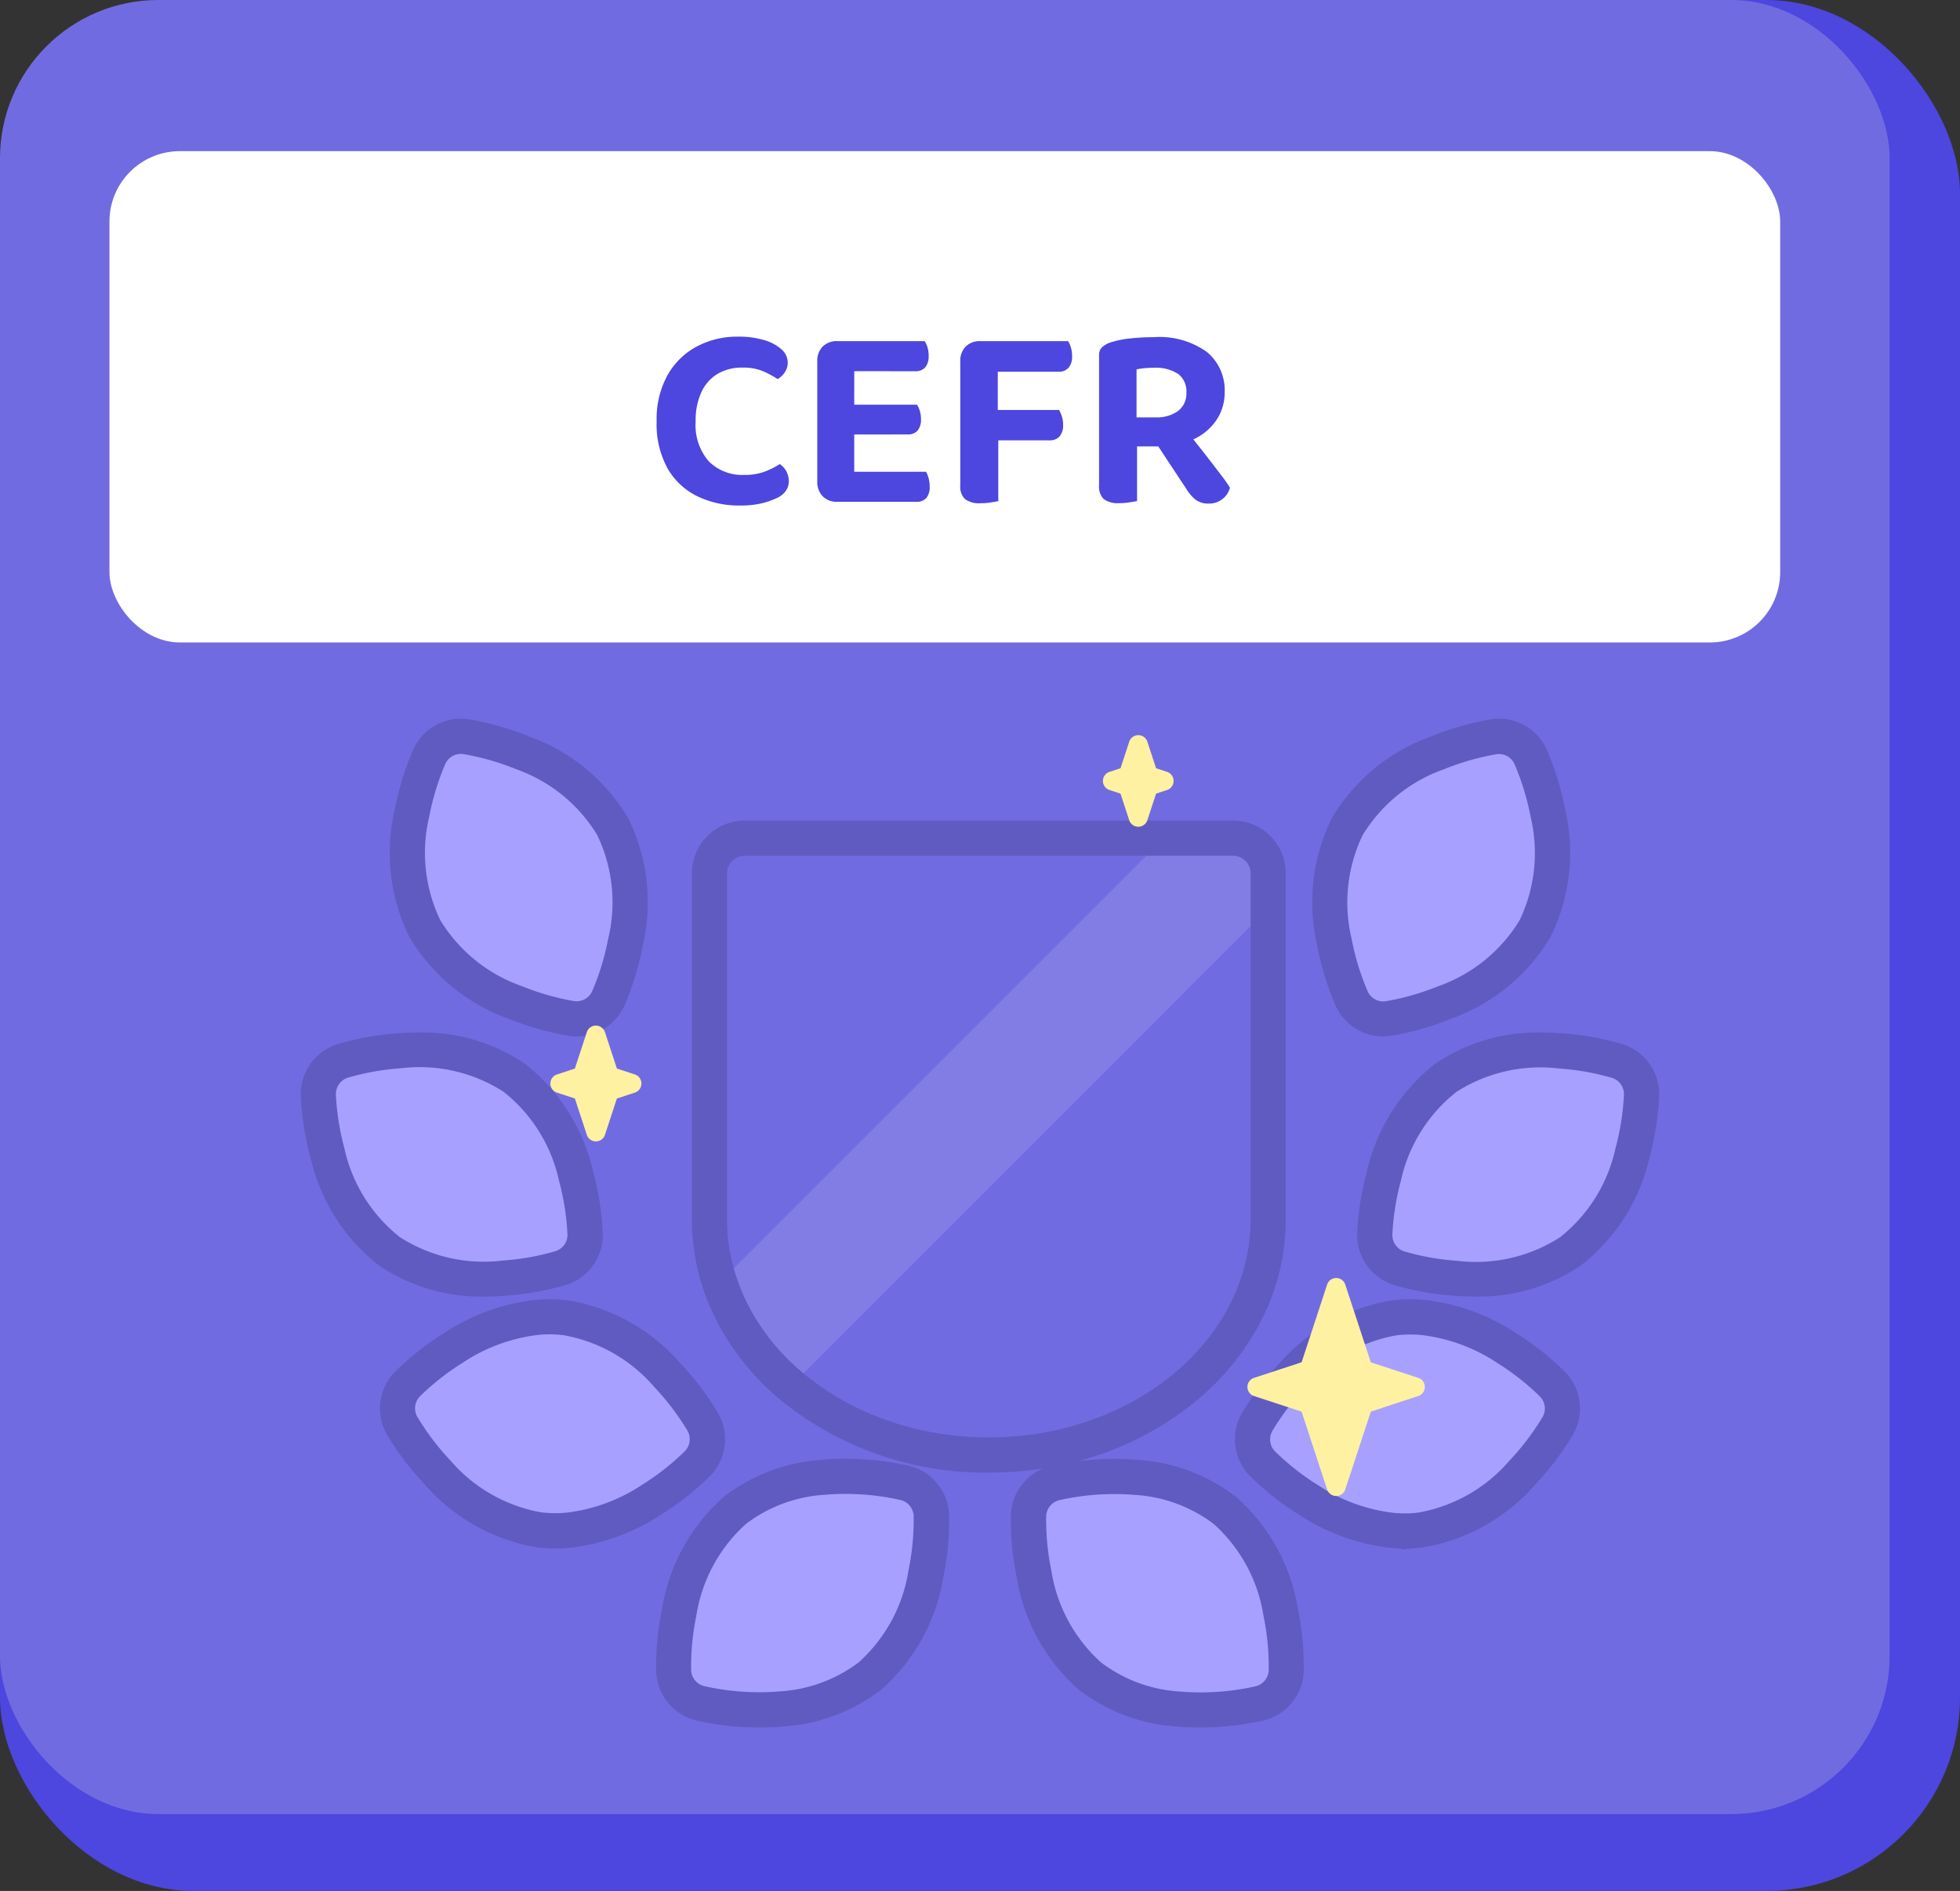
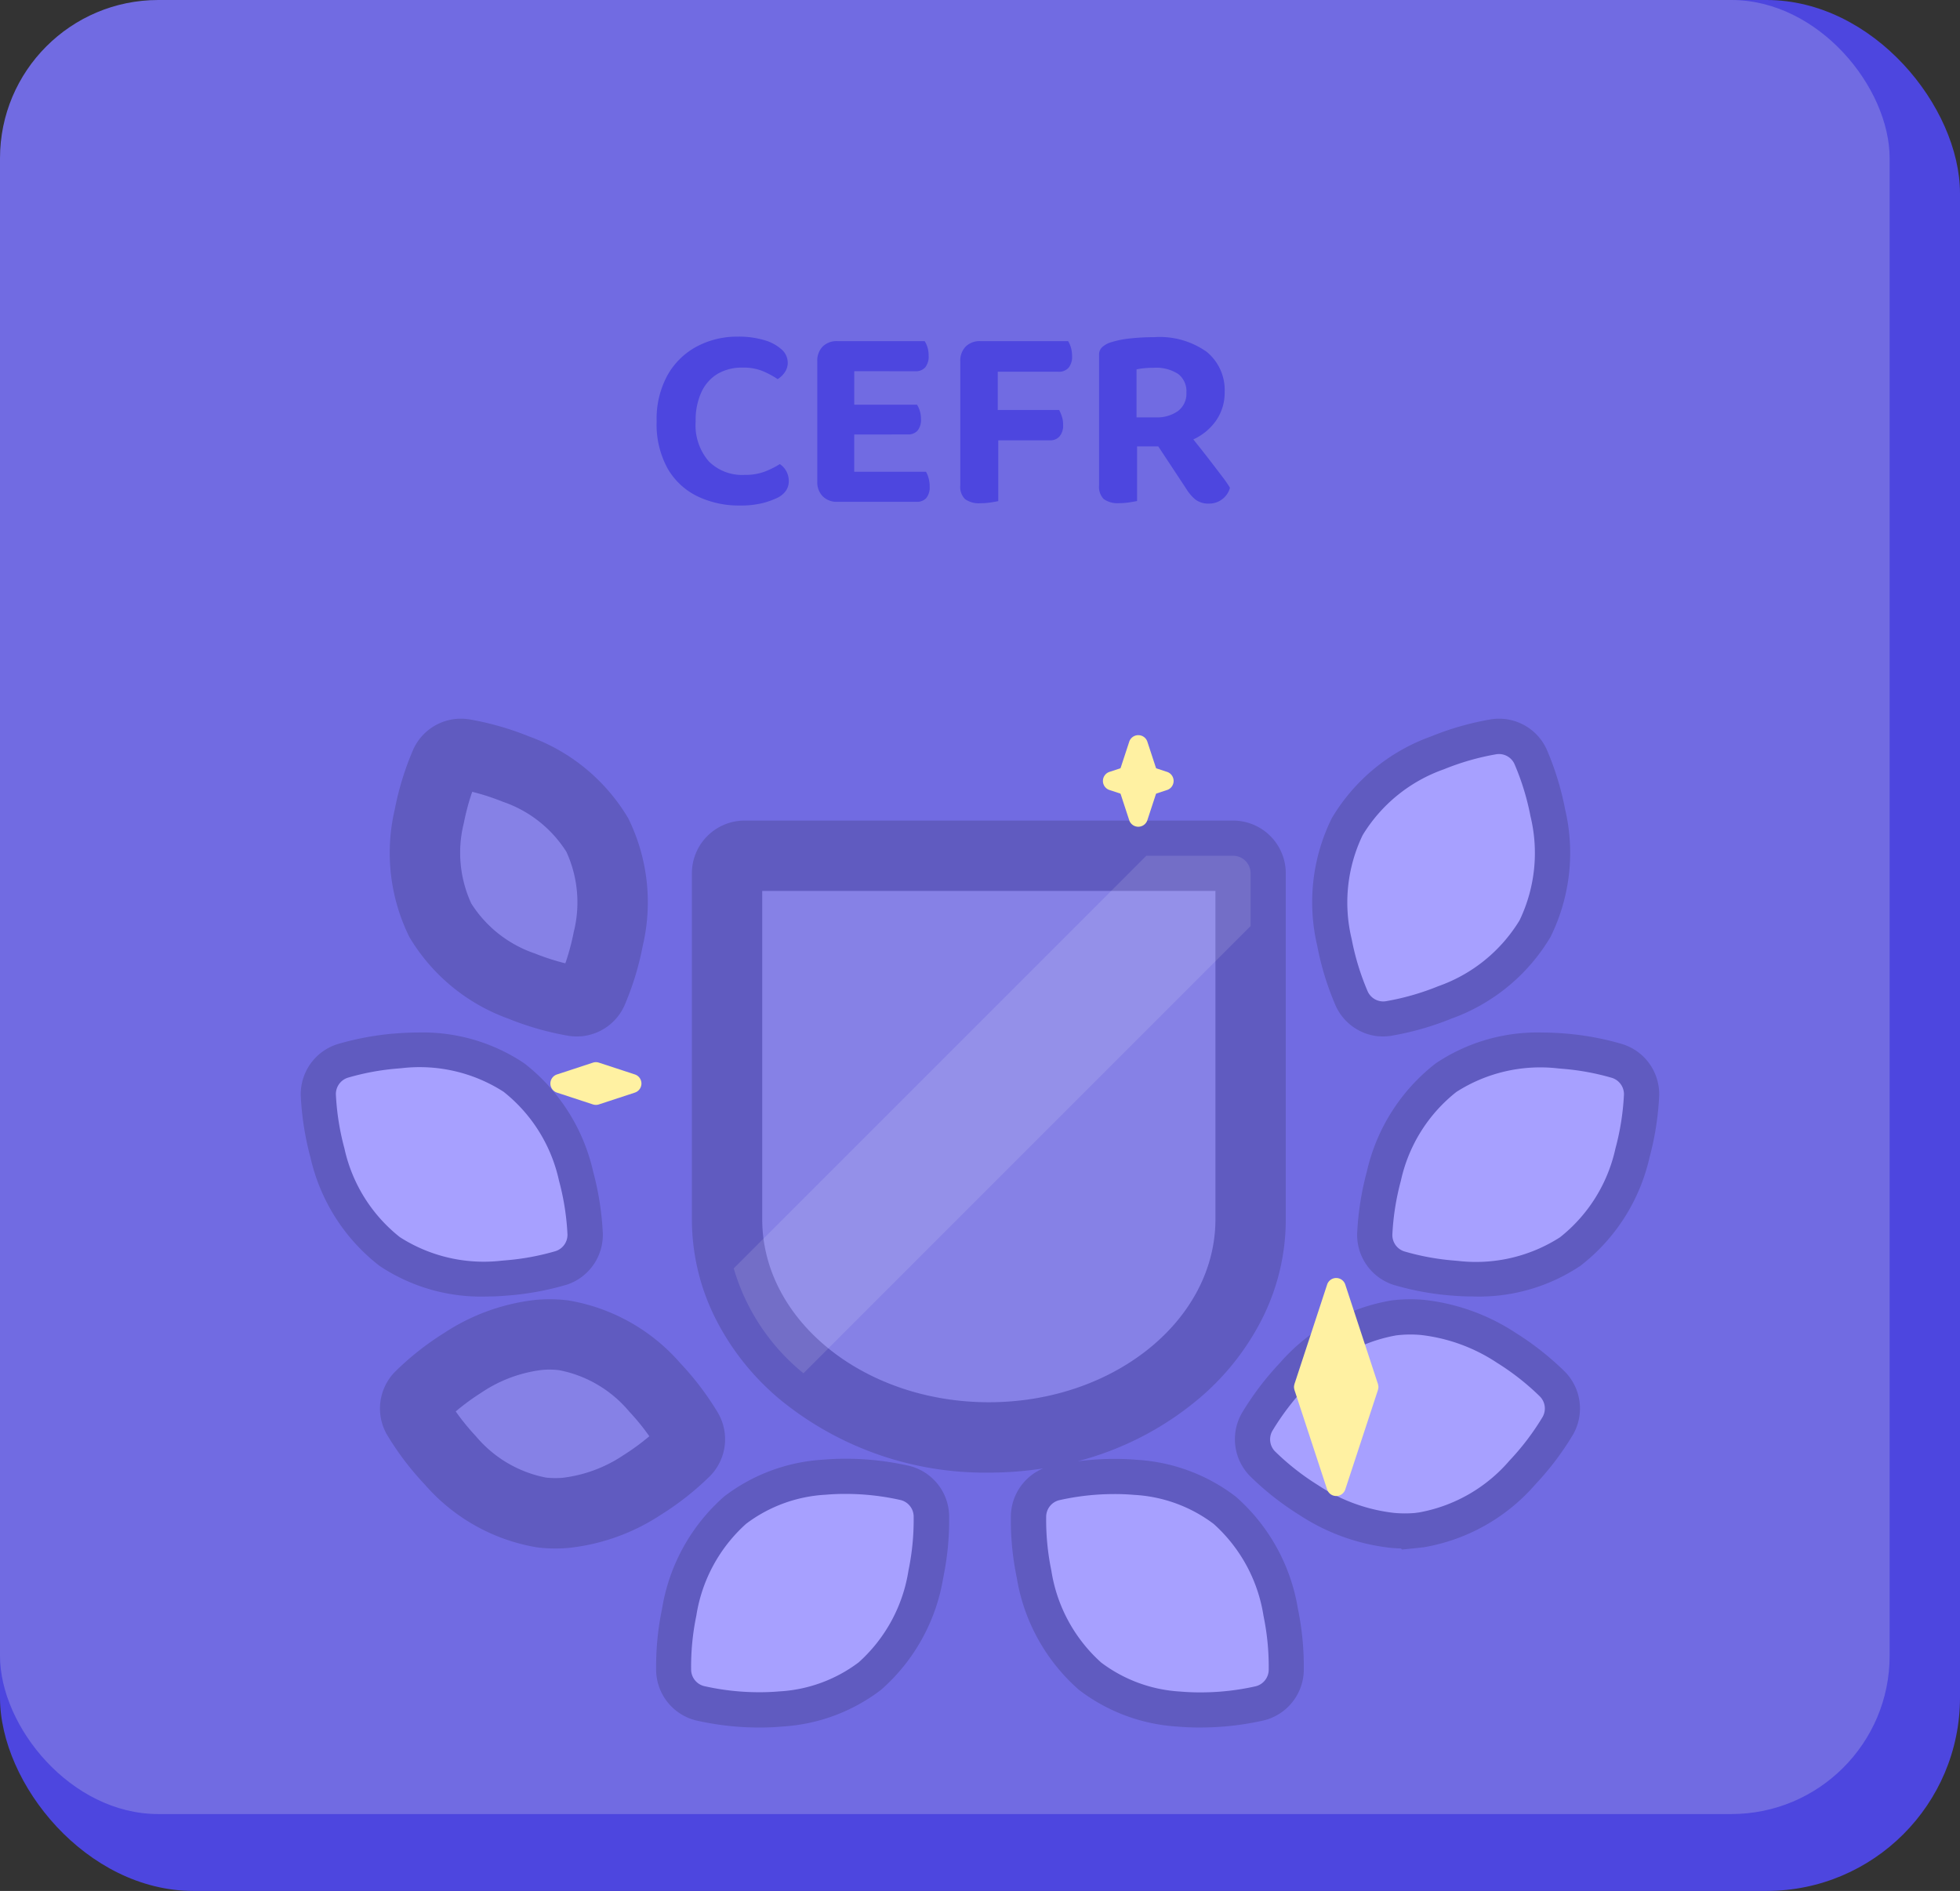
<svg xmlns="http://www.w3.org/2000/svg" width="111.429" height="107.503" viewBox="0 0 111.429 107.503">
  <rect x="0" y="0" width="111.429" height="107.503" fill="#333333" stroke="none" />
  <g transform="translate(-679 -201.619)">
    <rect width="111.429" height="107.503" rx="11" transform="translate(679 201.619)" fill="#4d46df" />
    <rect width="107.429" height="103.132" rx="9" transform="translate(679 201.619)" fill="#716be2" />
-     <rect width="94.983" height="27.931" rx="4" transform="translate(685.223 210.213)" fill="#fff" />
    <path d="M8.07-7.89a.96.96,0,0,1-.173.563,1.308,1.308,0,0,1-.4.382A5.02,5.02,0,0,0,6.653-7.4a2.909,2.909,0,0,0-1.148-.2,2.723,2.723,0,0,0-1.418.352,2.363,2.363,0,0,0-.922,1.035,3.821,3.821,0,0,0-.33,1.673,3.137,3.137,0,0,0,.75,2.273A2.692,2.692,0,0,0,5.61-1.5a3.177,3.177,0,0,0,1.155-.188,4.87,4.87,0,0,0,.855-.427,1.152,1.152,0,0,1,.367.4,1.179,1.179,0,0,1,.143.585.946.946,0,0,1-.15.51,1.239,1.239,0,0,1-.495.42A4.568,4.568,0,0,1,6.653.1,5.157,5.157,0,0,1,5.34.24,5.434,5.434,0,0,1,2.947-.278a3.946,3.946,0,0,1-1.7-1.575,5.2,5.2,0,0,1-.63-2.692,5.167,5.167,0,0,1,.623-2.633A4.153,4.153,0,0,1,2.91-8.805,4.866,4.866,0,0,1,5.22-9.36a5.058,5.058,0,0,1,1.523.2,2.5,2.5,0,0,1,.983.532A1,1,0,0,1,8.07-7.89ZM9.75-6.24h2.1V-.105a2.885,2.885,0,0,1-.4.09A3.331,3.331,0,0,1,10.89.03a1.11,1.11,0,0,1-.832-.315A1.131,1.131,0,0,1,9.75-1.11Zm2.1,3.375H9.75V-7.95a1.145,1.145,0,0,1,.307-.848,1.125,1.125,0,0,1,.832-.307,3.331,3.331,0,0,1,.563.045,2.885,2.885,0,0,1,.4.09Zm-.96-.93V-5.49h4.53a1.391,1.391,0,0,1,.157.345,1.568,1.568,0,0,1,.068.48.951.951,0,0,1-.2.653A.707.707,0,0,1,14.9-3.8Zm0,3.825V-1.68h5.04a1.464,1.464,0,0,1,.142.345,1.717,1.717,0,0,1,.067.5.951.951,0,0,1-.195.653A.707.707,0,0,1,15.39.03Zm0-7.425v-1.71h4.965a1.391,1.391,0,0,1,.158.345,1.568,1.568,0,0,1,.067.48.976.976,0,0,1-.195.668.707.707,0,0,1-.555.218Zm9.12,3.66H17.88V-7.95a1.145,1.145,0,0,1,.308-.848,1.125,1.125,0,0,1,.833-.307,3.6,3.6,0,0,1,.577.045,2.859,2.859,0,0,1,.413.09ZM19-3.465V-5.19h4.5a2.254,2.254,0,0,1,.15.352,1.489,1.489,0,0,1,.075.487.957.957,0,0,1-.2.66.7.7,0,0,1-.548.225Zm.015-3.9v-1.74h4.995a1.357,1.357,0,0,1,.158.36,1.662,1.662,0,0,1,.067.48.981.981,0,0,1-.2.675.718.718,0,0,1-.562.225ZM17.88-4.71h2.16v4.7q-.135.03-.42.075a3.746,3.746,0,0,1-.585.045,1.35,1.35,0,0,1-.885-.233A.971.971,0,0,1,17.88-.9ZM27.9-4.77h1.08a2.074,2.074,0,0,0,1.275-.36,1.231,1.231,0,0,0,.48-1.05,1.243,1.243,0,0,0-.465-1.057,2.324,2.324,0,0,0-1.41-.353q-.27,0-.51.023a3.878,3.878,0,0,0-.45.068Zm1.26,1.65H25.77V-8.31a.583.583,0,0,1,.165-.443,1.309,1.309,0,0,1,.435-.262,5.413,5.413,0,0,1,1.14-.24,12.226,12.226,0,0,1,1.38-.075,4.619,4.619,0,0,1,3.007.84A2.807,2.807,0,0,1,32.91-6.21,2.775,2.775,0,0,1,32.43-4.6,3.193,3.193,0,0,1,31.11-3.51,4.586,4.586,0,0,1,29.16-3.12Zm-.36-.51L30.675-4.1q.36.465.743.945t.728.93q.345.45.63.825a6.746,6.746,0,0,1,.435.63,1.2,1.2,0,0,1-.45.66,1.2,1.2,0,0,1-.72.24,1.225,1.225,0,0,1-.8-.233A2.448,2.448,0,0,1,30.72-.72ZM25.77-3.9h2.16V-.015q-.15.03-.428.075a3.6,3.6,0,0,1-.577.045,1.346,1.346,0,0,1-.892-.233A.987.987,0,0,1,25.77-.9Z" transform="translate(715.714 230.118)" fill="#4d46df" />
    <g opacity="0.15">
      <path d="M49.111,53.353c-.374,0-.744-.016-1.1-.047A8.255,8.255,0,0,1,43.5,51.655a8.843,8.843,0,0,1-2.832-5.228,14.13,14.13,0,0,1-.293-3.1.975.975,0,0,1,.735-.906,14.144,14.144,0,0,1,3.091-.348c.4,0,.8.013,1.185.046A8.242,8.242,0,0,1,49.9,43.773,8.846,8.846,0,0,1,52.729,49a14.237,14.237,0,0,1,.294,3.1.975.975,0,0,1-.735.905,14.174,14.174,0,0,1-3.091.349Zm-25.079,0A14.141,14.141,0,0,1,20.941,53a.975.975,0,0,1-.735-.905A14.133,14.133,0,0,1,20.5,49a8.848,8.848,0,0,1,2.832-5.229,8.254,8.254,0,0,1,4.512-1.651c.383-.033.782-.049,1.187-.047a14.174,14.174,0,0,1,3.091.349.975.975,0,0,1,.735.905,14.2,14.2,0,0,1-.293,3.1,8.85,8.85,0,0,1-2.832,5.228,8.25,8.25,0,0,1-4.514,1.651c-.355.031-.724.047-1.1.047ZM11.878,43.148h0c-.07-.006-.139-.014-.208-.023a8.846,8.846,0,0,1-5.161-2.953,14.409,14.409,0,0,1-1.88-2.477.973.973,0,0,1,.148-1.157A14.139,14.139,0,0,1,7.22,34.612a9.837,9.837,0,0,1,4.334-1.582,6.555,6.555,0,0,1,1.4.025,8.84,8.84,0,0,1,5.162,2.952A14.357,14.357,0,0,1,20,38.485a.973.973,0,0,1-.149,1.157,14.109,14.109,0,0,1-2.444,1.924,9.824,9.824,0,0,1-4.334,1.581q-.3.027-.6.027C12.272,43.175,12.074,43.166,11.878,43.148Zm48.278,0a9.83,9.83,0,0,1-4.334-1.582,14.2,14.2,0,0,1-2.444-1.923.977.977,0,0,1-.148-1.158,14.37,14.37,0,0,1,1.88-2.477,8.839,8.839,0,0,1,5.161-2.953,6.567,6.567,0,0,1,1.4-.023,9.837,9.837,0,0,1,4.334,1.58,14.292,14.292,0,0,1,2.444,1.925.976.976,0,0,1,.147,1.157,14.4,14.4,0,0,1-1.88,2.478,8.847,8.847,0,0,1-5.161,2.953l-.209.023h0q-.293.027-.594.027T60.156,43.148ZM22.235,26.459c0-.044,0-.087,0-.131,0-.014,0-.027,0-.041V6.791a1,1,0,0,1,1-1H51a1,1,0,0,1,1,1v19.5c0,.014,0,.028,0,.041,0,.043,0,.088,0,.131,0,6.849-6.663,12.4-14.882,12.4S22.235,33.308,22.235,26.459Zm-18.6,1.018A8.846,8.846,0,0,1,.484,22.435,14.468,14.468,0,0,1,0,19.364a.975.975,0,0,1,.678-.95,14.115,14.115,0,0,1,2.795-.519l.269-.021a8.835,8.835,0,0,1,5.792,1.341,8.841,8.841,0,0,1,3.152,5.041,14.4,14.4,0,0,1,.485,3.073.977.977,0,0,1-.678.95A14.092,14.092,0,0,1,9.7,28.8c-.089.008-.179.015-.271.022q-.451.031-.884.031A8.363,8.363,0,0,1,3.636,27.477ZM63.8,28.817l-.272-.021a14.04,14.04,0,0,1-2.792-.519.974.974,0,0,1-.678-.95,14.464,14.464,0,0,1,.485-3.073A8.845,8.845,0,0,1,63.7,19.213a8.842,8.842,0,0,1,5.792-1.34c.091.005.182.013.27.021a13.967,13.967,0,0,1,2.794.519.974.974,0,0,1,.678.949,14.46,14.46,0,0,1-.485,3.072,8.839,8.839,0,0,1-3.151,5.042,8.355,8.355,0,0,1-4.9,1.372Q64.254,28.848,63.8,28.817ZM59.458,14.061a.973.973,0,0,1-.8-.564,14.389,14.389,0,0,1-.909-2.974,8.835,8.835,0,0,1,.624-5.913A8.838,8.838,0,0,1,62.994.867,14.331,14.331,0,0,1,65.984.01.919.919,0,0,1,66.211,0a.972.972,0,0,1,.8.563,14.529,14.529,0,0,1,.91,2.975,8.841,8.841,0,0,1-.625,5.913,8.835,8.835,0,0,1-4.62,3.742,14.363,14.363,0,0,1-2.99.857.988.988,0,0,1-.147.011C59.512,14.064,59.485,14.063,59.458,14.061Zm-45.913-.006a14.546,14.546,0,0,1-2.991-.857,8.844,8.844,0,0,1-4.62-3.743A8.843,8.843,0,0,1,5.31,3.541,14.456,14.456,0,0,1,6.219.567.969.969,0,0,1,7.246.01a14.443,14.443,0,0,1,2.989.856,8.842,8.842,0,0,1,4.62,3.744,8.838,8.838,0,0,1,.625,5.912A14.43,14.43,0,0,1,14.57,13.5a.974.974,0,0,1-.8.564c-.028,0-.055,0-.083,0A1.106,1.106,0,0,1,13.544,14.054Z" transform="translate(698.099 244.479)" fill="#fff" />
      <path d="M49.2,55.353h-.093c-.426,0-.854-.018-1.271-.054a10.235,10.235,0,0,1-5.6-2.091,10.8,10.8,0,0,1-3.532-6.382,16.011,16.011,0,0,1-.332-3.57,2.988,2.988,0,0,1,1.834-2.634,19.96,19.96,0,0,1-3.092.239,18.4,18.4,0,0,1-11.8-4.1,14.491,14.491,0,0,1-3.692-4.573,12.559,12.559,0,0,1-1.386-5.732c0-.039,0-.077,0-.115s0-.045,0-.058V6.791a3,3,0,0,1,3-3H51a3,3,0,0,1,3,3v19.5c0,.02,0,.04,0,.06v.027c0,.029,0,.058,0,.086a12.559,12.559,0,0,1-1.386,5.732,14.491,14.491,0,0,1-3.692,4.573,17.573,17.573,0,0,1-6.761,3.447,17.093,17.093,0,0,1,2.029-.135h.1c.432,0,.858.018,1.268.054a10.221,10.221,0,0,1,5.6,2.092A10.8,10.8,0,0,1,54.689,48.6a16.187,16.187,0,0,1,.333,3.559v.013a2.986,2.986,0,0,1-2.249,2.77,16.2,16.2,0,0,1-3.563.409ZM42.389,44.216a13.02,13.02,0,0,0,.237,1.81A6.908,6.908,0,0,0,44.759,50.1a6.29,6.29,0,0,0,3.427,1.212c.3.026.613.039.925.039h.08a13.142,13.142,0,0,0,1.815-.141A13.061,13.061,0,0,0,50.77,49.4a6.912,6.912,0,0,0-2.134-4.075,6.279,6.279,0,0,0-3.425-1.211c-.318-.028-.654-.041-1-.038A13.129,13.129,0,0,0,42.389,44.216ZM24.235,26.248l0,.034,0,.087c0,.03,0,.06,0,.091,0,5.735,5.779,10.4,12.882,10.4S50,32.194,50,26.459v-.045c0-.029,0-.058,0-.086s0-.043,0-.065V7.791H24.235Zm-.117,29.105h-.1a16.2,16.2,0,0,1-3.562-.407,2.984,2.984,0,0,1-2.251-2.771A16.034,16.034,0,0,1,18.54,48.6a10.8,10.8,0,0,1,3.531-6.382,10.232,10.232,0,0,1,5.6-2.091c.418-.036.854-.055,1.3-.055h.073a16.213,16.213,0,0,1,3.57.41,2.984,2.984,0,0,1,2.246,2.774,16.051,16.051,0,0,1-.332,3.567,10.8,10.8,0,0,1-3.531,6.381,10.228,10.228,0,0,1-5.6,2.091C24.972,55.335,24.545,55.353,24.118,55.353Zm-.08-4h.08c.312,0,.624-.013.927-.039A6.285,6.285,0,0,0,28.47,50.1,6.914,6.914,0,0,0,30.6,46.029a13.133,13.133,0,0,0,.236-1.812,13.139,13.139,0,0,0-1.821-.141h-.051c-.329,0-.649.013-.95.039a6.288,6.288,0,0,0-3.425,1.211A6.913,6.913,0,0,0,22.459,49.4a13.03,13.03,0,0,0-.237,1.811A13.108,13.108,0,0,0,24.038,51.353Zm36.571-6.119-.063-.063c-.183,0-.37-.015-.559-.031h-.006a11.8,11.8,0,0,1-5.224-1.881,16.1,16.1,0,0,1-2.806-2.215l-.008-.008a2.988,2.988,0,0,1-.451-3.54,16.4,16.4,0,0,1,2.163-2.86,10.788,10.788,0,0,1,6.362-3.565,8.6,8.6,0,0,1,1.834-.032,11.8,11.8,0,0,1,5.222,1.879,16.418,16.418,0,0,1,2.808,2.218l.008.009a2.984,2.984,0,0,1,.447,3.544h0a16.413,16.413,0,0,1-2.159,2.855,10.8,10.8,0,0,1-6.362,3.566l-.02,0-.24.027Zm-.284-4.079a4.751,4.751,0,0,0,.841,0l.052,0,.1-.011a6.92,6.92,0,0,0,3.95-2.339,13.2,13.2,0,0,0,1.155-1.417A13.142,13.142,0,0,0,64.945,36.3,7.877,7.877,0,0,0,61.5,35.023a4.581,4.581,0,0,0-.977.015,6.9,6.9,0,0,0-3.957,2.339,13.139,13.139,0,0,0-1.155,1.417,13.044,13.044,0,0,0,1.472,1.077A7.879,7.879,0,0,0,60.325,41.155Zm-47.852,4.02c-.228,0-.456-.009-.68-.027h0l-.09-.008c-.091-.008-.185-.019-.288-.032a10.8,10.8,0,0,1-6.359-3.565A16.422,16.422,0,0,1,2.89,38.685h0a2.981,2.981,0,0,1,.454-3.543,16.115,16.115,0,0,1,2.812-2.223,11.8,11.8,0,0,1,5.223-1.881c.26-.022.518-.034.77-.034a8.313,8.313,0,0,1,1.066.068,10.79,10.79,0,0,1,6.36,3.564,16.385,16.385,0,0,1,2.161,2.857h0a2.982,2.982,0,0,1-.45,3.543A16.068,16.068,0,0,1,18.47,43.26a11.787,11.787,0,0,1-5.224,1.88C12.991,45.163,12.729,45.175,12.473,45.175Zm-.439-4.021.028,0a4.64,4.64,0,0,0,.833,0,7.866,7.866,0,0,0,3.448-1.283,13.091,13.091,0,0,0,1.474-1.078,13.157,13.157,0,0,0-1.155-1.417A6.9,6.9,0,0,0,12.7,35.039a4.568,4.568,0,0,0-.978-.017,7.875,7.875,0,0,0-3.442,1.283A13.118,13.118,0,0,0,6.81,37.384,13.177,13.177,0,0,0,7.964,38.8a6.911,6.911,0,0,0,3.96,2.34h.006ZM8.545,30.849a10.37,10.37,0,0,1-6.07-1.744,10.8,10.8,0,0,1-3.921-6.149A16.5,16.5,0,0,1-2,19.428v-.014A2.983,2.983,0,0,1,.077,16.505,16.133,16.133,0,0,1,3.3,15.9h.011l.3-.023c.346-.024.691-.036,1.026-.036A10.356,10.356,0,0,1,10.7,17.587a10.791,10.791,0,0,1,3.92,6.148,16.521,16.521,0,0,1,.553,3.543h0a2.988,2.988,0,0,1-2.07,2.906l-.008,0a16.093,16.093,0,0,1-3.213.6c-.1.009-.209.018-.313.025C9.225,30.837,8.882,30.849,8.545,30.849ZM2.069,20.122a13.143,13.143,0,0,0,.347,1.794A6.91,6.91,0,0,0,4.8,25.849a6.442,6.442,0,0,0,3.747,1c.246,0,.5-.009.746-.026l.227-.018h.007a13.215,13.215,0,0,0,1.575-.235,13.189,13.189,0,0,0-.347-1.795,6.9,6.9,0,0,0-2.381-3.931,6.429,6.429,0,0,0-3.744-1c-.244,0-.5.009-.751.026l-.235.018A13.265,13.265,0,0,0,2.069,20.122Zm62.62,10.726c-.339,0-.683-.012-1.024-.035l-.3-.023h-.013a16.1,16.1,0,0,1-3.217-.6,2.984,2.984,0,0,1-2.078-2.912v-.008a16.478,16.478,0,0,1,.553-3.53,10.8,10.8,0,0,1,3.92-6.15A10.365,10.365,0,0,1,68.6,15.842c.332,0,.674.012,1.016.035.1.006.209.014.321.025a15.93,15.93,0,0,1,3.221.605,2.982,2.982,0,0,1,2.071,2.91v.008a16.474,16.474,0,0,1-.553,3.529A10.789,10.789,0,0,1,70.755,29.1,10.363,10.363,0,0,1,64.688,30.848ZM63.7,26.8l.241.018c.25.017.5.026.75.026a6.435,6.435,0,0,0,3.743-1,6.9,6.9,0,0,0,2.381-3.933,13.143,13.143,0,0,0,.347-1.794,13.19,13.19,0,0,0-1.576-.235h-.009c-.074-.007-.143-.012-.206-.016h-.018c-.254-.017-.507-.026-.751-.026a6.437,6.437,0,0,0-3.743,1,6.908,6.908,0,0,0-2.381,3.933,13.142,13.142,0,0,0-.347,1.794A13.161,13.161,0,0,0,63.7,26.8ZM59.539,16.064c-.094,0-.169-.005-.214-.008l-.042,0a2.976,2.976,0,0,1-2.442-1.727A16.259,16.259,0,0,1,55.786,10.9a10.786,10.786,0,0,1,.83-7.246A10.788,10.788,0,0,1,62.243-.987a16.23,16.23,0,0,1,3.445-.981,2.931,2.931,0,0,1,.7-.021A2.974,2.974,0,0,1,68.828-.266l.011.025a16.5,16.5,0,0,1,1.043,3.4,10.793,10.793,0,0,1-.831,7.247,10.786,10.786,0,0,1-5.626,4.641,16.364,16.364,0,0,1-3.443.981A2.992,2.992,0,0,1,59.539,16.064ZM65.482,2.156a13.112,13.112,0,0,0-1.736.563,6.9,6.9,0,0,0-3.614,2.843,6.9,6.9,0,0,0-.418,4.579,13.167,13.167,0,0,0,.473,1.765,13.141,13.141,0,0,0,1.736-.563A6.9,6.9,0,0,0,65.537,8.5a6.9,6.9,0,0,0,.419-4.58A13.156,13.156,0,0,0,65.482,2.156ZM13.688,16.064a3.111,3.111,0,0,1-.406-.027l-.047-.007A16.594,16.594,0,0,1,9.8,15.052a10.8,10.8,0,0,1-5.627-4.643,10.8,10.8,0,0,1-.83-7.247A16.494,16.494,0,0,1,4.394-.25L4.4-.263A2.976,2.976,0,0,1,6.841-1.99h.01a2.987,2.987,0,0,1,.7.023l.011,0a16.607,16.607,0,0,1,3.427.978,10.8,10.8,0,0,1,5.626,4.644,10.79,10.79,0,0,1,.83,7.245A16.477,16.477,0,0,1,16.4,14.314l-.008.017a2.979,2.979,0,0,1-2.432,1.722C13.868,16.06,13.781,16.064,13.688,16.064ZM7.747,2.156a13.126,13.126,0,0,0-.473,1.763A6.909,6.909,0,0,0,7.691,8.5a6.908,6.908,0,0,0,3.614,2.845,13.234,13.234,0,0,0,1.737.562,13.113,13.113,0,0,0,.473-1.763A6.9,6.9,0,0,0,13.1,5.565,6.909,6.909,0,0,0,9.483,2.719,13.087,13.087,0,0,0,7.747,2.156Z" transform="translate(698.099 244.479)" />
    </g>
    <g transform="translate(696.459 242.567)">
      <g transform="translate(0 0)">
        <g transform="translate(0)">
          <g transform="matrix(0.996, -0.087, 0.087, 0.996, 0, 2.672)">
            <g transform="translate(0 0)">
              <path d="M8.853,11.4a14.062,14.062,0,0,0,2.827-.274.975.975,0,0,0,.758-.887,14.415,14.415,0,0,0-.216-3.1,8.842,8.842,0,0,0-2.7-5.3A8.842,8.842,0,0,0,3.869,0L3.6,0A14.062,14.062,0,0,0,.77.274a.975.975,0,0,0-.758.887,14.419,14.419,0,0,0,.216,3.1,8.843,8.843,0,0,0,2.7,5.3A8.842,8.842,0,0,0,8.582,11.4Z" transform="translate(0 17.514)" fill="#a7a0ff" />
              <path d="M4.889,10.912a8.248,8.248,0,0,0,4.64-1.252A8.843,8.843,0,0,0,12.806,4.7a14.2,14.2,0,0,0,.562-3.06.975.975,0,0,0-.654-.966A14.182,14.182,0,0,0,9.666.057C9.263.019,8.864,0,8.48,0A8.247,8.247,0,0,0,3.841,1.252,8.844,8.844,0,0,0,.564,6.213,14.214,14.214,0,0,0,0,9.273a.976.976,0,0,0,.654.966,14.2,14.2,0,0,0,3.048.617C4.106,10.893,4.5,10.912,4.889,10.912Z" transform="translate(17.287 43.775)" fill="#a7a0ff" />
-               <path d="M8.025,10.211a9.831,9.831,0,0,0,4.455-1.2,14.2,14.2,0,0,0,2.6-1.7.975.975,0,0,0,.248-1.14,14.393,14.393,0,0,0-1.657-2.632A8.843,8.843,0,0,0,8.79.146,6.56,6.56,0,0,0,7.394,0,9.83,9.83,0,0,0,2.938,1.2a14.188,14.188,0,0,0-2.6,1.7.975.975,0,0,0-.248,1.14A14.405,14.405,0,0,0,1.745,6.674a8.843,8.843,0,0,0,4.884,3.391c.068.015.136.029.205.041h0A6.686,6.686,0,0,0,8.025,10.211Z" transform="translate(2.938 33.298)" fill="#a7a0ff" />
-               <path d="M7.969,14.593a.973.973,0,0,0,.844-.492,14.427,14.427,0,0,0,1.165-2.884,8.843,8.843,0,0,0-.106-5.945A8.844,8.844,0,0,0,5.6,1.141,14.4,14.4,0,0,0,2.692.027.969.969,0,0,0,1.622.492,14.415,14.415,0,0,0,.456,3.376,8.844,8.844,0,0,0,.562,9.321a8.845,8.845,0,0,0,4.276,4.131,14.4,14.4,0,0,0,2.9,1.114A.977.977,0,0,0,7.969,14.593Z" transform="translate(6.226 0)" fill="#a7a0ff" />
            </g>
          </g>
          <g transform="matrix(-0.996, -0.087, 0.087, -0.996, 71.744, 57.15)">
            <g transform="translate(0 0)">
              <path d="M8.853,0A14.062,14.062,0,0,1,11.68.273a.975.975,0,0,1,.758.887,14.415,14.415,0,0,1-.216,3.1,8.842,8.842,0,0,1-2.7,5.3A8.842,8.842,0,0,1,3.869,11.4l-.27,0A14.062,14.062,0,0,1,.77,11.13a.975.975,0,0,1-.758-.887,14.419,14.419,0,0,1,.216-3.1,8.843,8.843,0,0,1,2.7-5.3A8.842,8.842,0,0,1,8.582,0Z" transform="translate(0 25.769)" fill="#a7a0ff" />
              <path d="M4.889,0a8.248,8.248,0,0,1,4.64,1.252,8.843,8.843,0,0,1,3.277,4.961,14.2,14.2,0,0,1,.562,3.06.975.975,0,0,1-.654.966,14.181,14.181,0,0,1-3.048.617c-.4.038-.8.057-1.186.057A8.247,8.247,0,0,1,3.841,9.66,8.844,8.844,0,0,1,.564,4.7,14.213,14.213,0,0,1,0,1.64.976.976,0,0,1,.655.673,14.2,14.2,0,0,1,3.7.057C4.106.019,4.5,0,4.889,0Z" transform="translate(17.287 0)" fill="#a7a0ff" />
              <path d="M8.025,0a9.831,9.831,0,0,1,4.455,1.2,14.2,14.2,0,0,1,2.6,1.7.975.975,0,0,1,.248,1.14,14.394,14.394,0,0,1-1.657,2.632A8.843,8.843,0,0,1,8.79,10.065a6.56,6.56,0,0,1-1.4.146,9.83,9.83,0,0,1-4.456-1.2,14.188,14.188,0,0,1-2.6-1.7.975.975,0,0,1-.248-1.14A14.4,14.4,0,0,1,1.745,3.537,8.843,8.843,0,0,1,6.629.146C6.7.131,6.765.117,6.834.1h0A6.686,6.686,0,0,1,8.025,0Z" transform="translate(2.938 11.178)" fill="#a7a0ff" />
              <path d="M7.968,0a.973.973,0,0,1,.844.492A14.427,14.427,0,0,1,9.978,3.376a8.843,8.843,0,0,1-.106,5.945A8.844,8.844,0,0,1,5.6,13.452a14.4,14.4,0,0,1-2.9,1.114A.969.969,0,0,1,1.622,14.1,14.416,14.416,0,0,1,.456,11.217,8.844,8.844,0,0,1,.562,5.272,8.845,8.845,0,0,1,4.838,1.14,14.4,14.4,0,0,1,7.742.027.977.977,0,0,1,7.968,0Z" transform="translate(6.226 40.094)" fill="#a7a0ff" />
            </g>
          </g>
        </g>
      </g>
-       <path d="M0,20.668c0-.044,0-.088,0-.132,0-.014,0-.027,0-.041V1A1,1,0,0,1,1,0H28.763a1,1,0,0,1,1,1V20.495c0,.014,0,.027,0,.041,0,.044,0,.088,0,.132,0,6.849-6.663,12.4-14.882,12.4S0,27.517,0,20.668Z" transform="translate(23.875 7.703)" fill="#716be2" />
      <path d="M0,23.459,23.458,0h4.926a1,1,0,0,1,1,1V4L3.964,29.423A12,12,0,0,1,0,23.459Z" transform="translate(24.255 7.702)" fill="#fff" opacity="0.12" />
    </g>
    <g transform="translate(710.29 243.412)">
      <path d="M111.478,70.1l1.825,5.555a1.107,1.107,0,0,1,.054.2.463.463,0,0,1,0,.135,1.1,1.1,0,0,1-.054.2l-1.825,5.556a.543.543,0,0,1-1.032,0l-1.824-5.556a1.058,1.058,0,0,1-.054-.2.463.463,0,0,1,0-.134,1.05,1.05,0,0,1,.054-.2l1.824-5.556a.543.543,0,0,1,1.032,0Z" transform="translate(-66.287 -38.862)" fill="#fff1a2" fill-rule="evenodd" />
-       <path d="M81.038,64.372l-4.5,1.476a.543.543,0,0,1-.339,0l-4.5-1.476a.543.543,0,0,1,0-1.032l4.5-1.476a.543.543,0,0,1,.339,0l4.5,1.476a.543.543,0,0,1,0,1.032ZM34.8,43.687l.87,2.65a1.117,1.117,0,0,1,.054.2.466.466,0,0,1,0,.134,1.1,1.1,0,0,1-.054.2l-.87,2.651a.543.543,0,0,1-1.032,0l-.87-2.651a1.1,1.1,0,0,1-.054-.2.467.467,0,0,1,0-.134,1.1,1.1,0,0,1,.054-.2l.87-2.651a.543.543,0,0,1,1.032,0Z" transform="translate(-31.697 -26.798)" fill="#fff1a2" fill-rule="evenodd" />
      <path d="M35.539,33.235l-2.045.671a.543.543,0,0,1-.339,0l-2.045-.671a.543.543,0,0,1,0-1.032l2.045-.672a.543.543,0,0,1,.339,0l2.045.671a.543.543,0,0,1,0,1.032Zm29.136-19.95.645,1.963a1.1,1.1,0,0,1,.054.2.467.467,0,0,1,0,.135,1.1,1.1,0,0,1-.054.2l-.645,1.963a.543.543,0,0,1-1.032,0L63,15.784a1.1,1.1,0,0,1-.054-.2.466.466,0,0,1,0-.134,1.038,1.038,0,0,1,.054-.2l.644-1.963a.543.543,0,0,1,1.032,0Z" transform="translate(-30.736 -12.911)" fill="#fff1a2" fill-rule="evenodd" />
      <path d="M92.211,17.36l-1.466.481a.543.543,0,0,1-.339,0l-1.466-.481a.543.543,0,0,1,0-1.032l1.466-.481a.543.543,0,0,1,.339,0l1.466.481a.543.543,0,0,1,0,1.032Z" transform="translate(-57.153 -14.239)" fill="#fff1a2" fill-rule="evenodd" />
    </g>
  </g>
</svg>